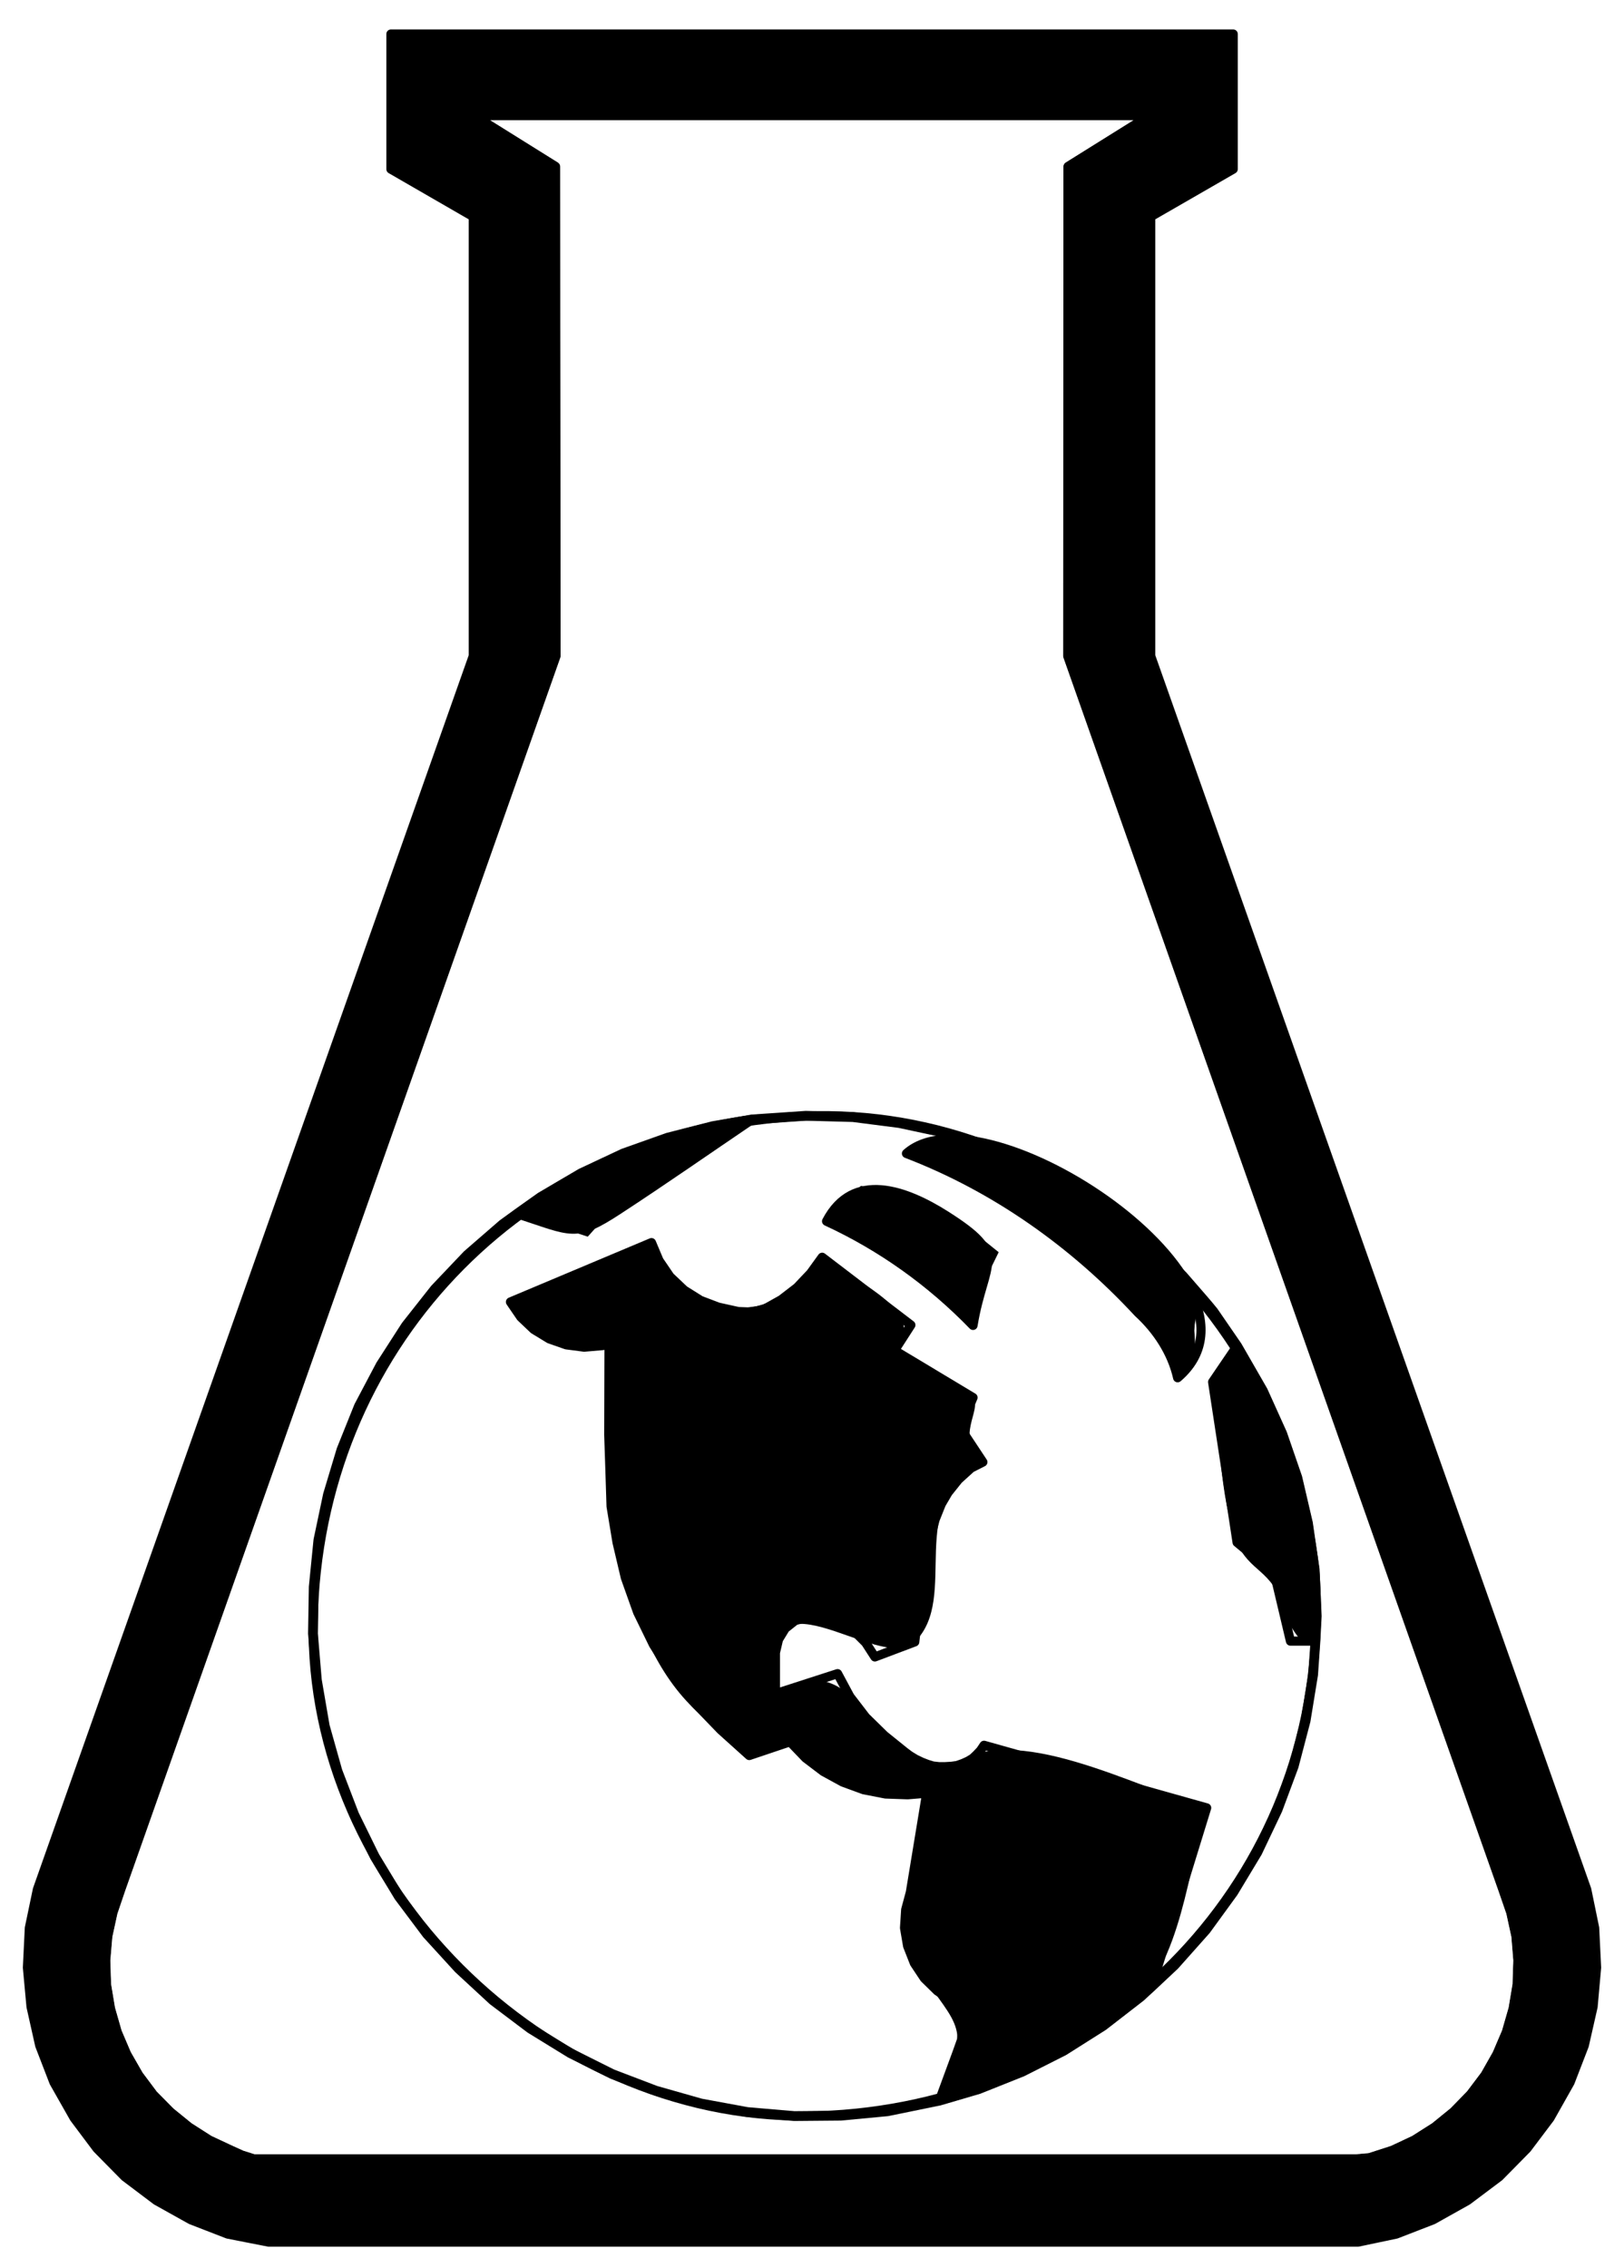
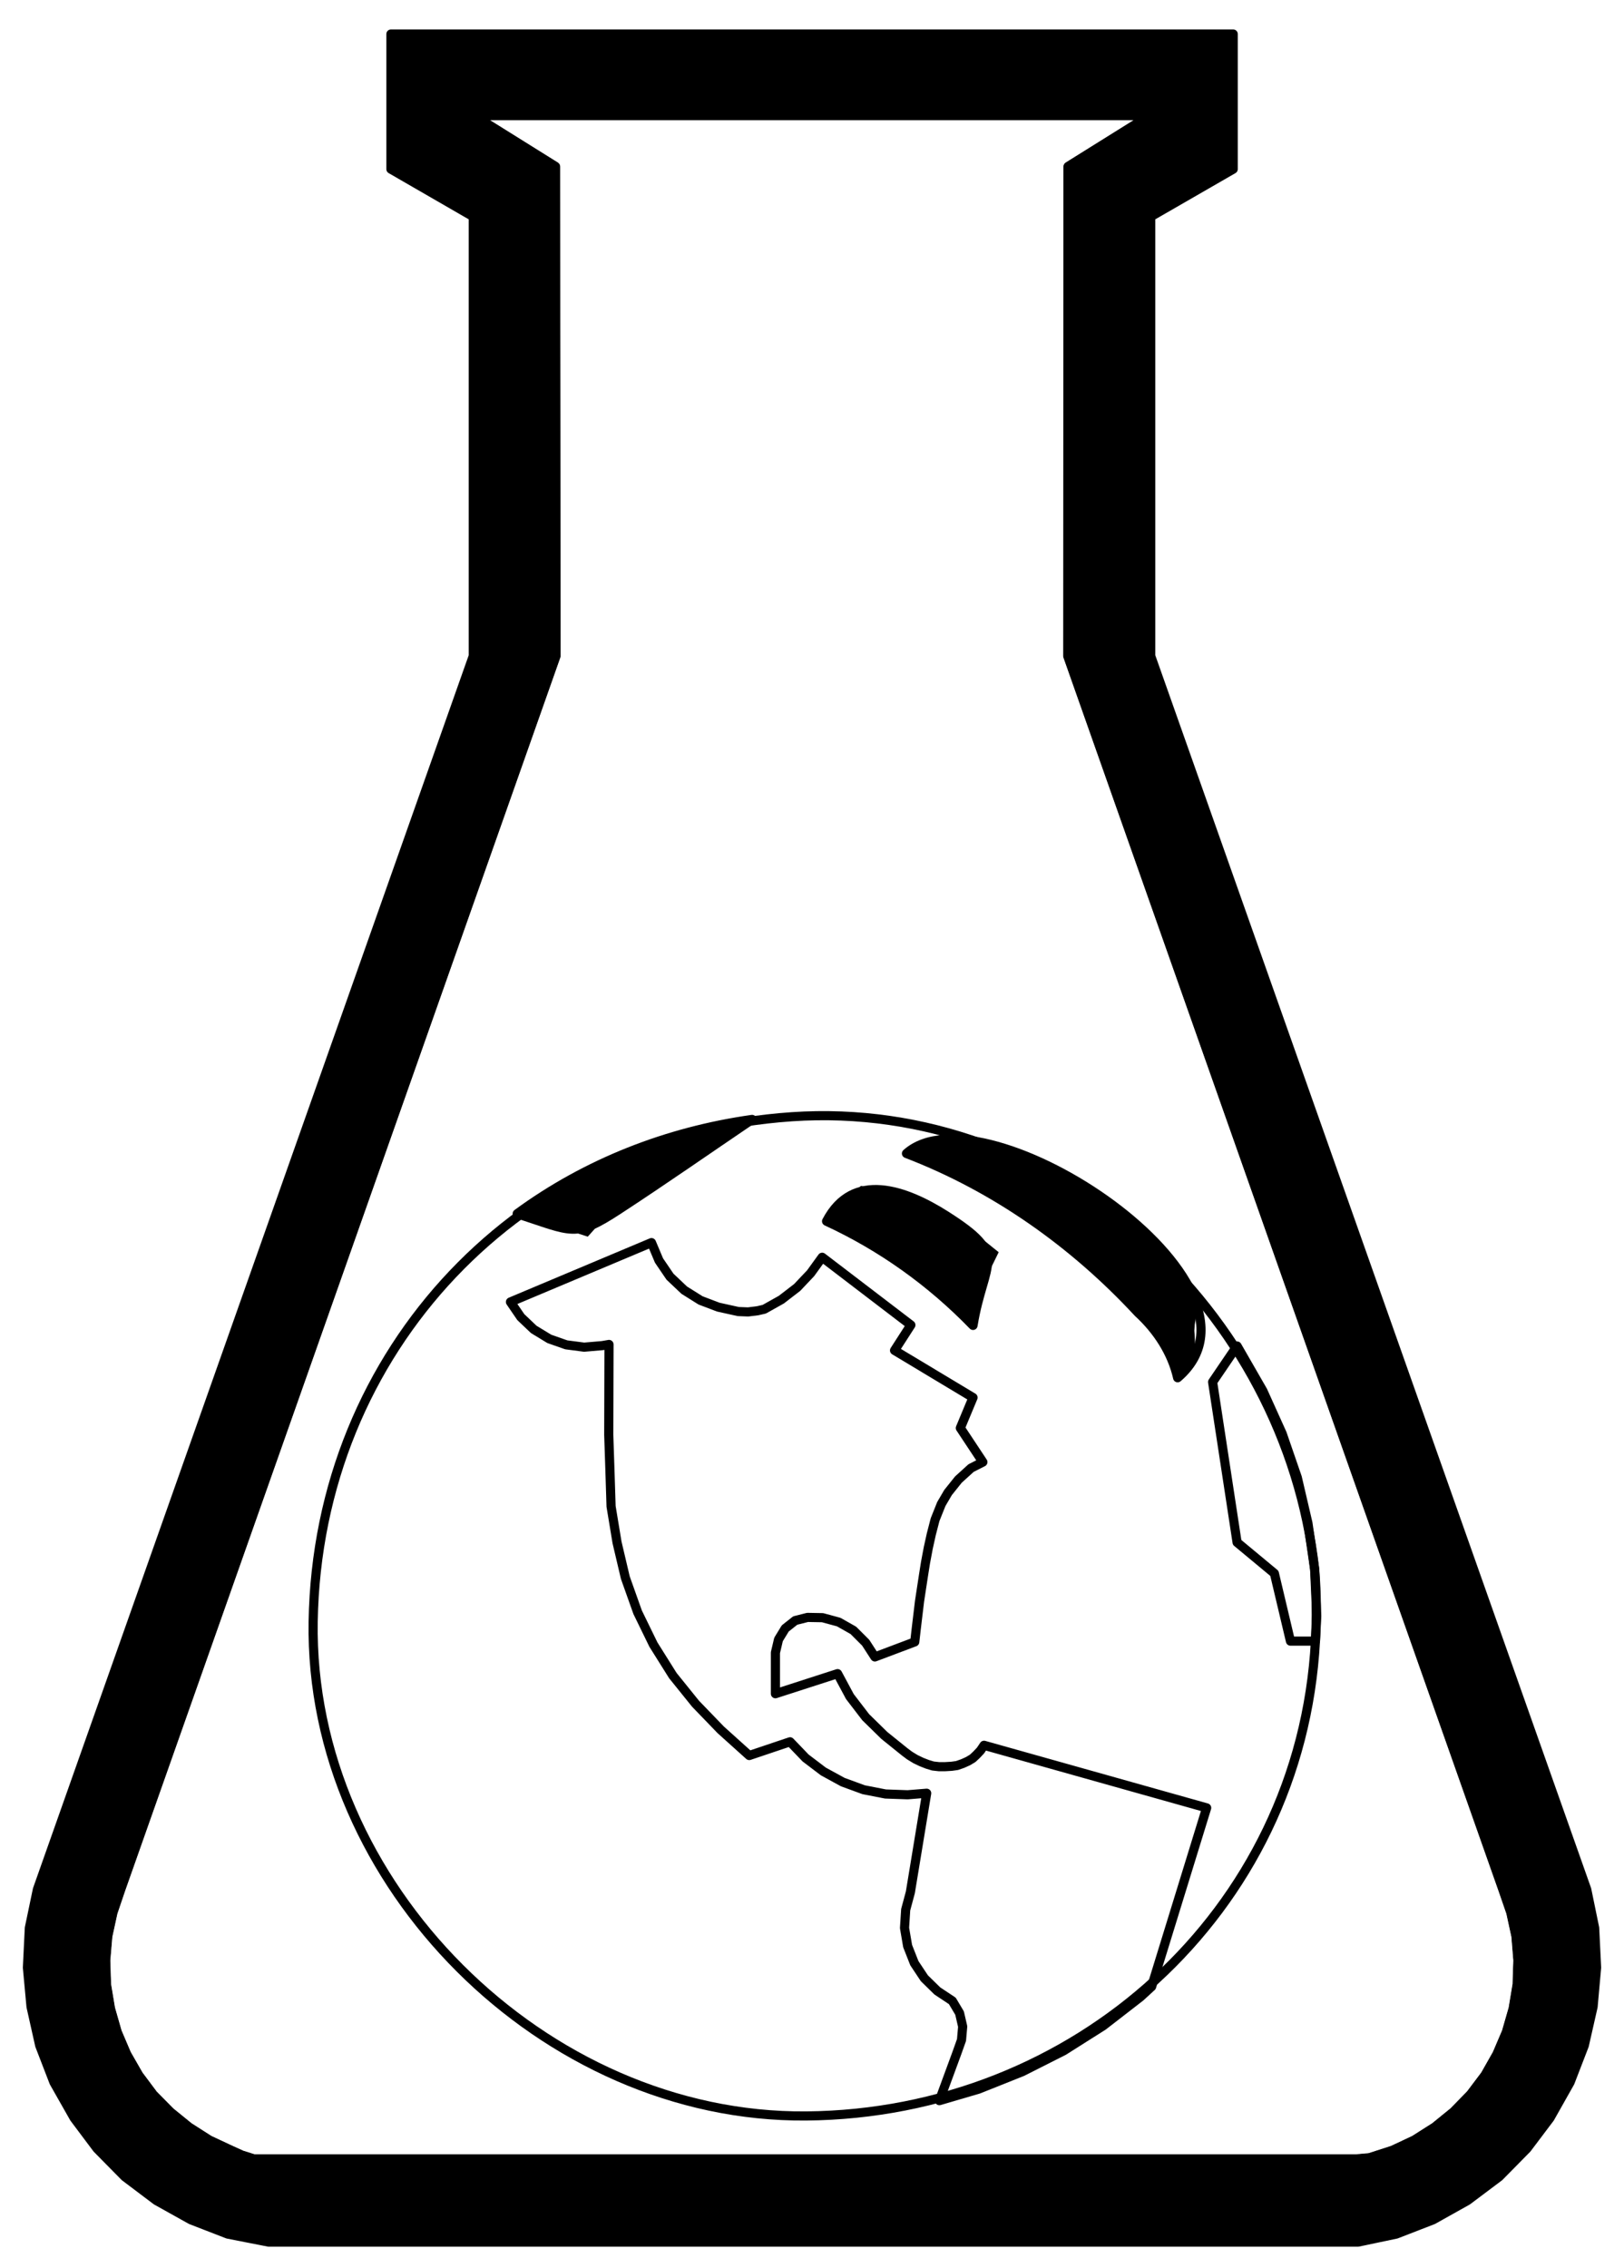
<svg xmlns="http://www.w3.org/2000/svg" version="1.1" id="compartmentalization" x="0px" y="0px" width="394px" height="550px" viewBox="0 0 394 550" enable-background="new 0 0 394 550" xml:space="preserve">
  <g id="chemical">
    <polygon fill-rule="evenodd" clip-rule="evenodd" points="200.406,8.25 200.406,27.948 114.731,27.948 134.712,40.422    134.807,159.091 29.208,458.228 27.323,463.789 26.066,469.567 25.565,475.414 25.753,481.288 26.728,487.133 28.36,492.818    30.653,498.192 33.575,503.282 37.096,507.994 41.242,512.204 45.767,515.882 50.729,519.055 56.04,521.535 58.617,522.7    61.602,523.642 328.971,523.642 332.241,523.358 337.895,521.535 343.176,519.055 348.168,515.882 352.692,512.204    356.809,507.994 360.362,503.282 363.249,498.192 365.543,492.818 367.18,487.133 368.151,481.288 368.342,475.414    367.869,469.567 366.614,463.789 364.696,458.228 259.128,159.091 259.19,40.422 279.174,27.948 200.406,27.948 200.406,8.25    299.189,8.25 299.189,41.019 279.174,52.551 279.174,159.091 384.96,458.228 386.878,467.557 387.349,477.174 386.5,486.661    384.366,496.056 380.909,505.01 376.036,513.65 370.445,521.064 363.723,527.883 356.025,533.664 347.667,538.344 338.743,541.8    329.444,543.75 65.185,543.75 55.254,541.8 46.333,538.344 37.942,533.664 30.278,527.883 23.553,521.064 17.994,513.65    13.091,505.01 9.636,496.056 7.53,486.661 6.651,477.174 7.122,467.557 9.07,458.228 114.824,159.091 114.824,52.551    94.843,41.019 94.843,8.25  " />
    <polyline fill="none" stroke="#000000" stroke-width="2.218" stroke-linecap="round" stroke-linejoin="round" points="   200.406,8.25 200.406,27.948 114.731,27.948 134.712,40.422 134.807,159.091 29.208,458.228 27.323,463.789 26.066,469.567    25.565,475.414 25.753,481.288 26.728,487.133 28.36,492.818 30.653,498.192 33.575,503.282 37.096,507.994 41.242,512.204    45.767,515.882 50.729,519.055 56.04,521.535 58.617,522.7 61.602,523.642 328.971,523.642 332.241,523.358 337.895,521.535    343.176,519.055 348.168,515.882 352.692,512.204 356.809,507.994 360.362,503.282 363.249,498.192 365.543,492.818    367.18,487.133 368.151,481.288 368.342,475.414 367.869,469.567 366.614,463.789 364.696,458.228 259.128,159.091 259.19,40.422    279.174,27.948 200.406,27.948 200.406,8.25 299.189,8.25 299.189,41.019 279.174,52.551 279.174,159.091 384.96,458.228    386.878,467.557 387.349,477.174 386.5,486.661 384.366,496.056 380.909,505.01 376.036,513.65 370.445,521.064 363.723,527.883    356.025,533.664 347.667,538.344 338.743,541.8 329.444,543.75 65.185,543.75 55.254,541.8 46.333,538.344 37.942,533.664    30.278,527.883 23.553,521.064 17.994,513.65 13.091,505.01 9.636,496.056 7.53,486.661 6.651,477.174 7.122,467.557 9.07,458.228    114.824,159.091 114.824,52.551 94.843,41.019 94.843,8.25 200.406,8.25  " />
    <polygon fill="none" stroke="#000000" stroke-width="2.375" stroke-linecap="round" stroke-linejoin="round" points="   114.731,27.948 134.712,40.422 134.807,159.091 29.208,458.228 27.323,463.789 26.066,469.567 25.565,475.414 25.753,481.288    26.728,487.133 28.36,492.818 30.653,498.192 33.575,503.282 37.096,507.994 41.242,512.204 45.767,515.882 50.729,519.055    56.04,521.535 58.617,522.7 61.602,523.642 328.971,523.642 332.241,523.358 337.895,521.535 343.176,519.055 348.168,515.882    352.692,512.204 356.809,507.994 360.362,503.282 363.249,498.192 365.543,492.818 367.18,487.133 368.151,481.288    368.342,475.414 367.869,469.567 366.614,463.789 364.696,458.228 259.128,159.091 259.19,40.422 279.174,27.948  " />
    <polyline fill="none" stroke="#000000" stroke-width="2.218" stroke-linecap="round" stroke-linejoin="round" points="   114.731,27.948 134.712,40.422 134.807,159.091 29.208,458.228 27.323,463.789 26.066,469.567 25.565,475.414 25.753,481.288    26.728,487.133 28.36,492.818 30.653,498.192 33.575,503.282 37.096,507.994 41.242,512.204 45.767,515.882 50.729,519.055    56.04,521.535 58.617,522.7 61.602,523.642 328.971,523.642 332.241,523.358 337.895,521.535 343.176,519.055 348.168,515.882    352.692,512.204 356.809,507.994 360.362,503.282 363.249,498.192 365.543,492.818 367.18,487.133 368.151,481.288    368.342,475.414 367.869,469.567 366.614,463.789 364.696,458.228 259.128,159.091 259.19,40.422 279.174,27.948 114.731,27.948     " />
-     <polygon fill="none" stroke="#000000" stroke-width="2.375" stroke-linecap="round" stroke-linejoin="round" points="   318.95,380.592 317.317,369.375 314.739,358.317 311.065,347.666 306.384,337.298 300.131,326.426 294.382,318.07 293.218,316.655    291.961,315.179 286.966,309.43 278.923,301.542 270.063,294.349 260.638,288.001 250.582,282.628 240.186,278.198    229.347,274.743 218.191,272.354 206.944,270.91 195.506,270.597 182.469,271.478 172.947,273.11 161.984,275.907 151.208,279.738    140.964,284.546 131.132,290.327 125.476,294.349 121.925,296.923 113.379,304.339 105.524,312.602 98.486,321.525 92.359,331.045    87.083,341.036 82.842,351.592 79.574,362.464 77.248,373.491 76.116,384.834 75.929,396.176 76.87,407.424 78.788,418.578    81.865,429.511 85.919,440.069 90.915,450.248 96.791,459.955 103.577,469.004 111.273,477.425 119.601,485.122 128.648,491.939    138.358,497.909 148.536,502.999 159.093,507.021 170.057,510.133 181.305,512.204 192.649,513.18 203.992,513.083 215.3,512.016    227.899,509.439 237.419,506.645 247.978,502.434 258.061,497.343 267.646,491.279 276.692,484.273 279.395,481.791    284.955,476.576 292.56,468.03 299.189,458.919 305.033,449.211 309.932,438.905 313.862,428.349 316.75,417.321 318.572,406.167    319.139,397.997 319.453,391.935  " />
    <path fill="none" stroke="#000000" stroke-width="2.218" stroke-linecap="round" stroke-linejoin="round" d="M318.95,380.592   c-7.008-62.672-62.288-114.128-126.825-109.766c-65.706,4.438-115.058,56.58-116.148,122.409   c-1.055,63.771,56.066,120.464,119.613,119.919c64.959-0.557,119.956-49.169,123.549-115.157   C319.456,392.188,319.442,386.401,318.95,380.592" />
-     <path fill-rule="evenodd" clip-rule="evenodd" d="M147.688,347.946c0.795,23.581,4.661,57.193,27.179,71.573   c7.481,4.78,5.028,6.854,14.239,3.753c5.079-1.709,6.022,4.724,10.644,6.333c8.848,3.08,15.167,6.714,25.072,5.278   c-2.044,12.396-9.562,31.326-1.777,43.042c9.293,13.983,12.848,13.086,4.854,31.514c17.156-4.396,32.509-12.556,46.446-23.351   c12.18-9.43,14.019-33.418,18.404-47.654c-16.788-4.718-47.268-21.663-61.866-10.086c-21.189,0.359-21.134-30.714-42.759-17.595   c-6.222-34.52,25.252-4.193,33.805-12.567c11.164-10.93-2.954-33.844,16.526-43.609c-7.007-6.243-0.086-12.449-2.389-15.647   c-3.409-4.735-13.949-8.378-19.04-11.435c8.811-9.418-10.16-16.938-17.56-22.59c-10.608,16.954-34.584,17.499-41.412-3.551   c-11.405,4.796-22.808,9.594-34.213,14.39c4.889,8.437,14.399,12.504,23.91,10.306   C147.731,333.348,147.708,340.648,147.688,347.946" />
    <polyline fill="none" stroke="#000000" stroke-width="2.218" stroke-linecap="round" stroke-linejoin="round" points="   147.688,347.946 147.973,356.492 148.253,365.323 149.698,374.057 151.711,382.603 154.696,390.991 158.529,398.846    163.241,406.354 168.74,413.173 174.867,419.52 181.778,425.74 191.673,422.409 195.446,426.338 199.75,429.605 204.461,432.182    209.521,434.035 214.831,435.071 220.202,435.26 224.822,434.884 220.863,458.919 219.731,463.13 219.448,467.557 220.202,471.956    221.835,476.105 224.256,479.748 227.398,482.828 231.042,485.247 232.802,488.201 233.556,491.469 233.272,494.736    232.141,497.909 227.899,509.439 237.419,506.645 247.978,502.434 258.061,497.343 267.646,491.279 276.692,484.273    279.395,481.791 292.75,438.435 238.738,423.258 237.893,424.516 236.916,425.552 235.977,426.431 234.813,427.124    233.556,427.688 232.203,428.161 230.884,428.349 230.884,428.349 229.347,428.441 227.774,428.441 226.359,428.284    225.01,427.878 223.563,427.313 222.118,426.621 220.673,425.74 219.541,424.894 214.549,420.872 210.023,416.44 206.19,411.445    203.206,405.884 188.125,410.754 188.125,402.807 188.125,400.796 188.878,397.591 190.511,394.919 192.933,393.002    195.915,392.248 199.561,392.313 203.488,393.38 207.037,395.391 210.023,398.375 212.255,401.832 221.93,398.187 222.308,394.856    223.094,388.291 224.065,381.941 224.539,378.957 225.2,375.439 225.951,372.047 226.862,368.528 228.37,364.755 230.005,361.961    232.519,358.818 235.599,356.024 238.456,354.577 232.989,346.314 236.067,338.93 217.027,327.495 220.988,321.338    199.468,304.905 196.671,308.771 193.401,312.227 189.57,315.179 185.421,317.504 183.788,317.88 181.495,318.163 179.106,318.07    174.269,317.001 169.964,315.366 166.006,312.885 162.55,309.617 159.879,305.688 158.056,301.354 123.843,315.744 126.354,319.42    129.497,322.404 133.268,324.698 137.384,326.143 141.718,326.709 146.117,326.333 147.752,326.05 147.688,347.946  " />
    <polygon fill-rule="evenodd" clip-rule="evenodd" points="200.534,296.169 208.859,287.593 214.831,288.88 222.308,291.364    229.409,294.727 236.162,298.748 242.291,303.678 239.242,309.9 237.011,316.53 236.067,321.431 228.686,314.329 220.673,307.89    212.127,302.201 203.11,297.426  " />
    <path fill="none" stroke="#000000" stroke-width="2.218" stroke-linecap="round" stroke-linejoin="round" d="M200.534,296.169   c6.442-12.314,19.239-7.551,28.875-1.442c15.665,9.93,9.265,10.742,6.658,26.704C225.845,310.888,213.869,302.326,200.534,296.169" />
-     <path fill-rule="evenodd" clip-rule="evenodd" d="M294.192,335.159c1.846,12.083,1.502,27.567,5.938,38.897   c2.767,7.064,8.885,6.82,10.997,15.726c0.865,3.644,7.655,15.056,8.168,5.184c1.25-24.035-6.454-48.334-19.165-68.54   C298.236,329.209,295.451,332.057,294.192,335.159" />
    <polyline fill="none" stroke="#000000" stroke-width="2.218" stroke-linecap="round" stroke-linejoin="round" points="   294.192,335.159 300.131,374.057 309.18,381.566 313.076,397.997 319.139,397.997 319.453,391.935 318.95,380.592 317.317,369.375    314.739,358.317 311.065,347.666 306.384,337.298 300.131,326.426 294.192,335.159  " />
    <polygon fill-rule="evenodd" clip-rule="evenodd" points="276.129,318.351 269.216,311.252 261.895,304.622 254.103,298.463    245.967,292.901 237.484,287.813 228.686,283.382 219.919,279.738 229.347,274.743 240.186,278.198 250.582,282.628    260.638,288.001 270.063,294.349 278.923,301.542 286.966,309.43 291.961,315.179 290.802,317.096 290.328,318.541    289.857,321.242 289.763,322.688 289.857,324.039 289.95,326.709 290.141,328.153 290.424,329.881 285.709,334.125    285.238,332.303 284.675,330.542 284.014,328.907 282.443,325.86  " />
    <path fill="none" stroke="#000000" stroke-width="2.218" stroke-linecap="round" stroke-linejoin="round" d="M276.129,318.351   c-15.628-16.859-34.695-30.373-56.21-38.612c18.856-16.809,92.19,31.78,65.79,54.387   C284.322,328.023,280.732,322.576,276.129,318.351" />
    <polygon fill-rule="evenodd" clip-rule="evenodd" points="125.476,294.349 131.132,290.327 140.964,284.546 151.208,279.738    161.984,275.907 172.947,273.11 182.469,271.478 151.521,292.431 148.441,294.441 144.986,297.238 142.6,299.909  " />
    <path fill="none" stroke="#000000" stroke-width="2.218" stroke-linecap="round" stroke-linejoin="round" d="M125.476,294.349   c16.834-12.333,36.356-19.949,56.993-22.871c-10.821,7.326-21.546,14.814-32.488,21.957   C139.524,300.262,138.938,298.72,125.476,294.349" />
  </g>
</svg>